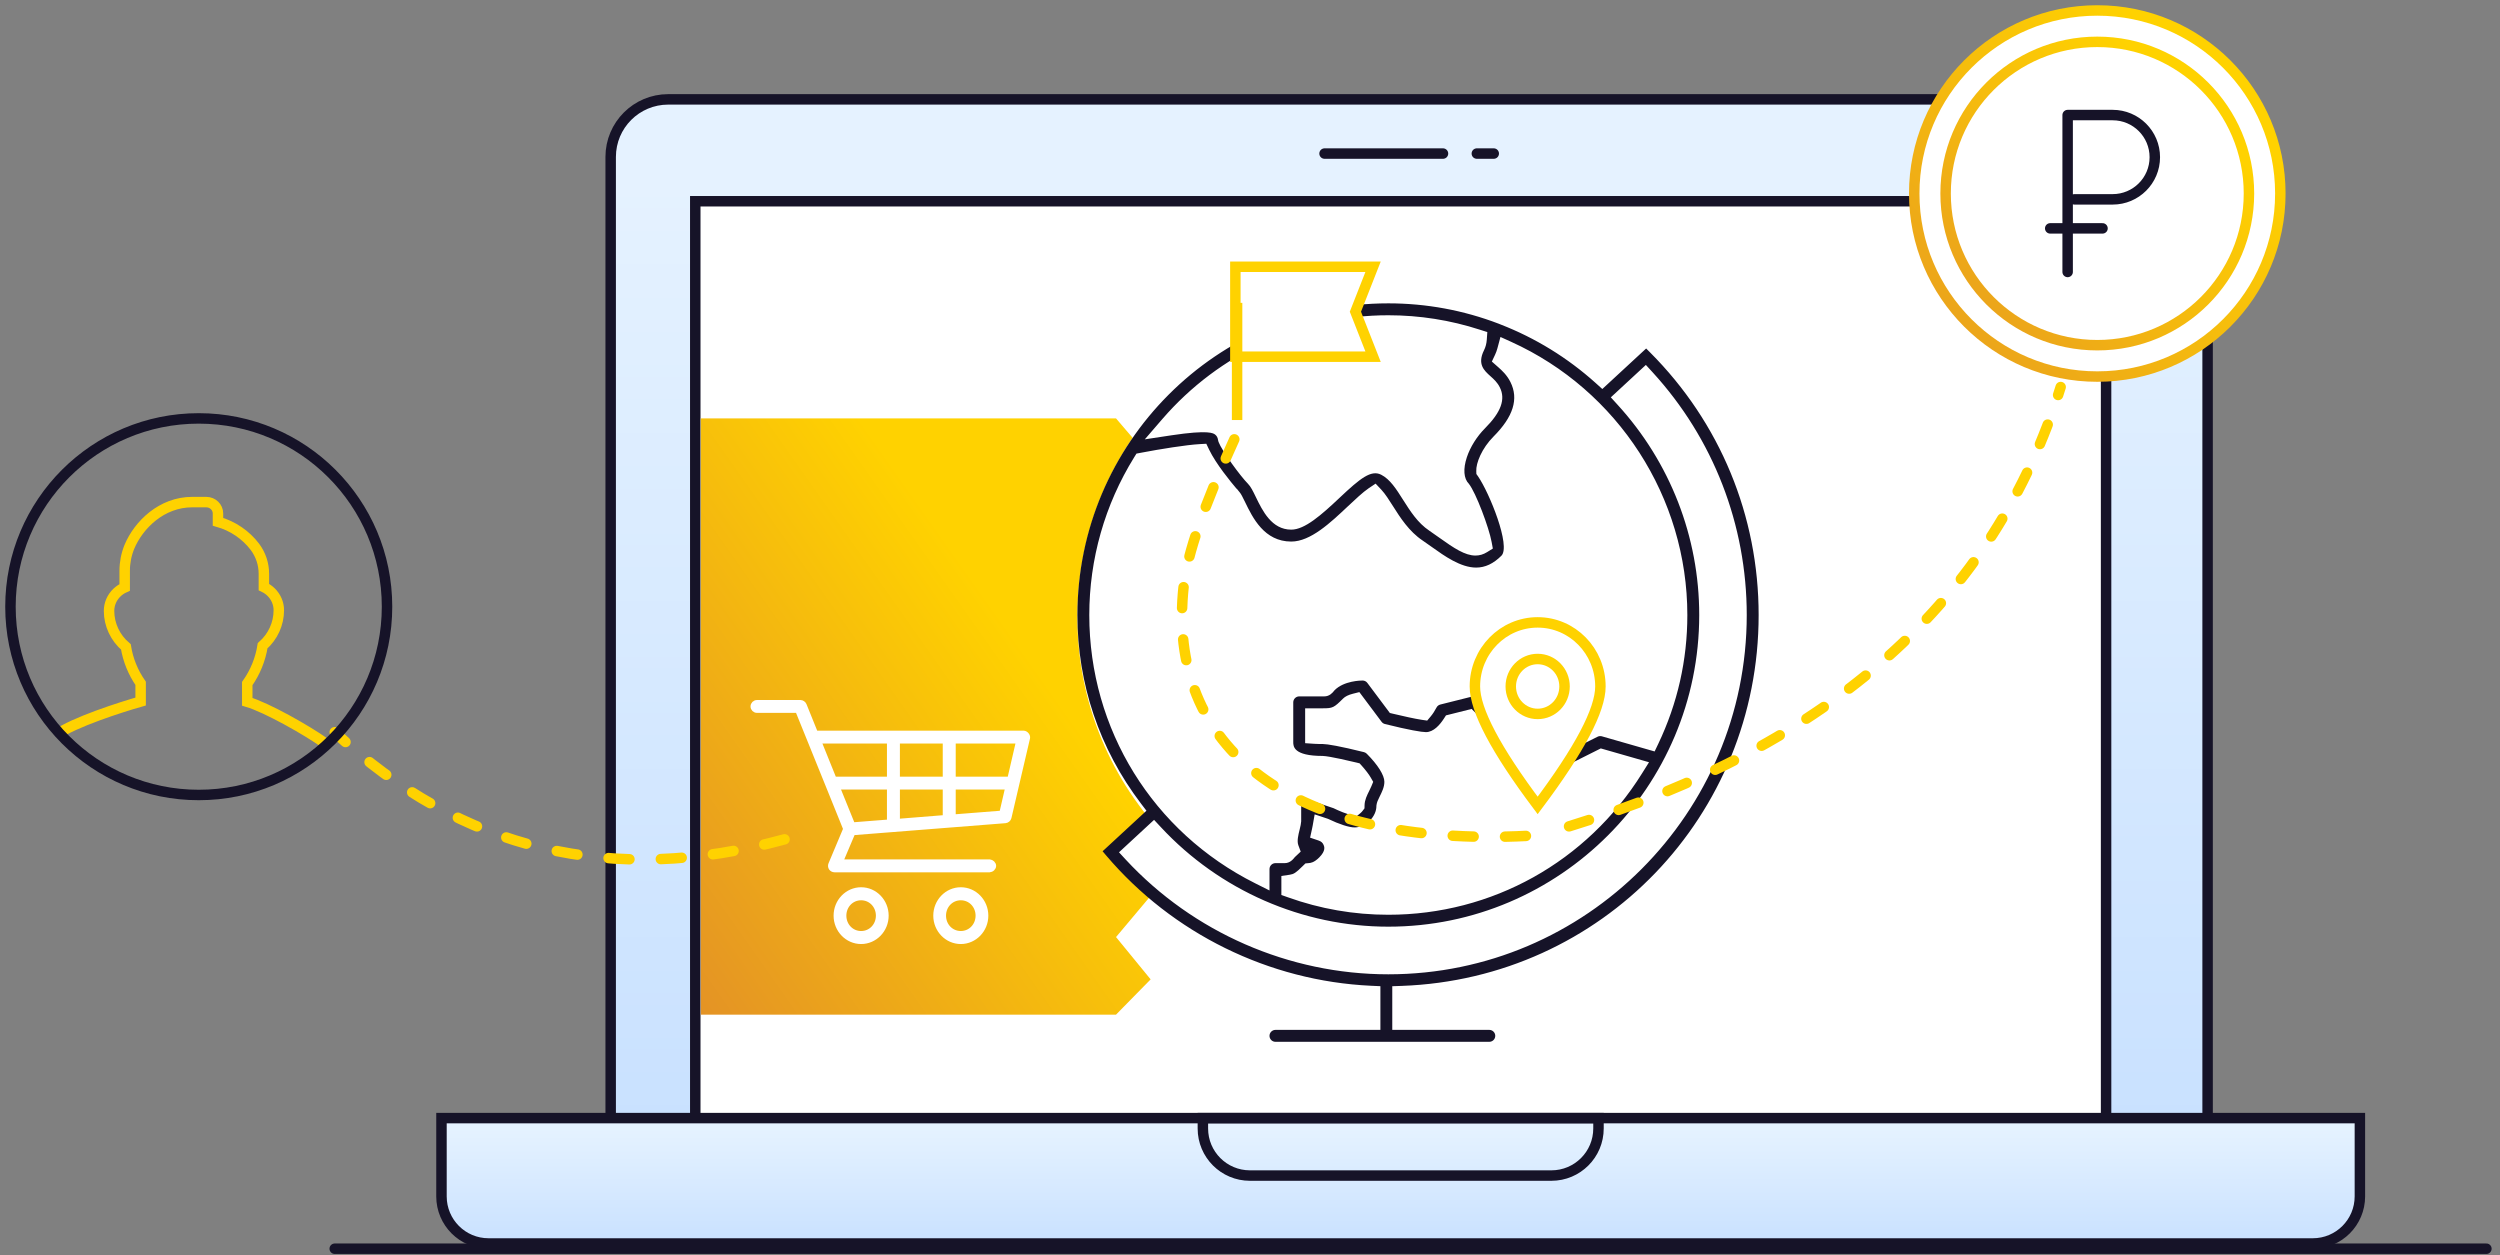
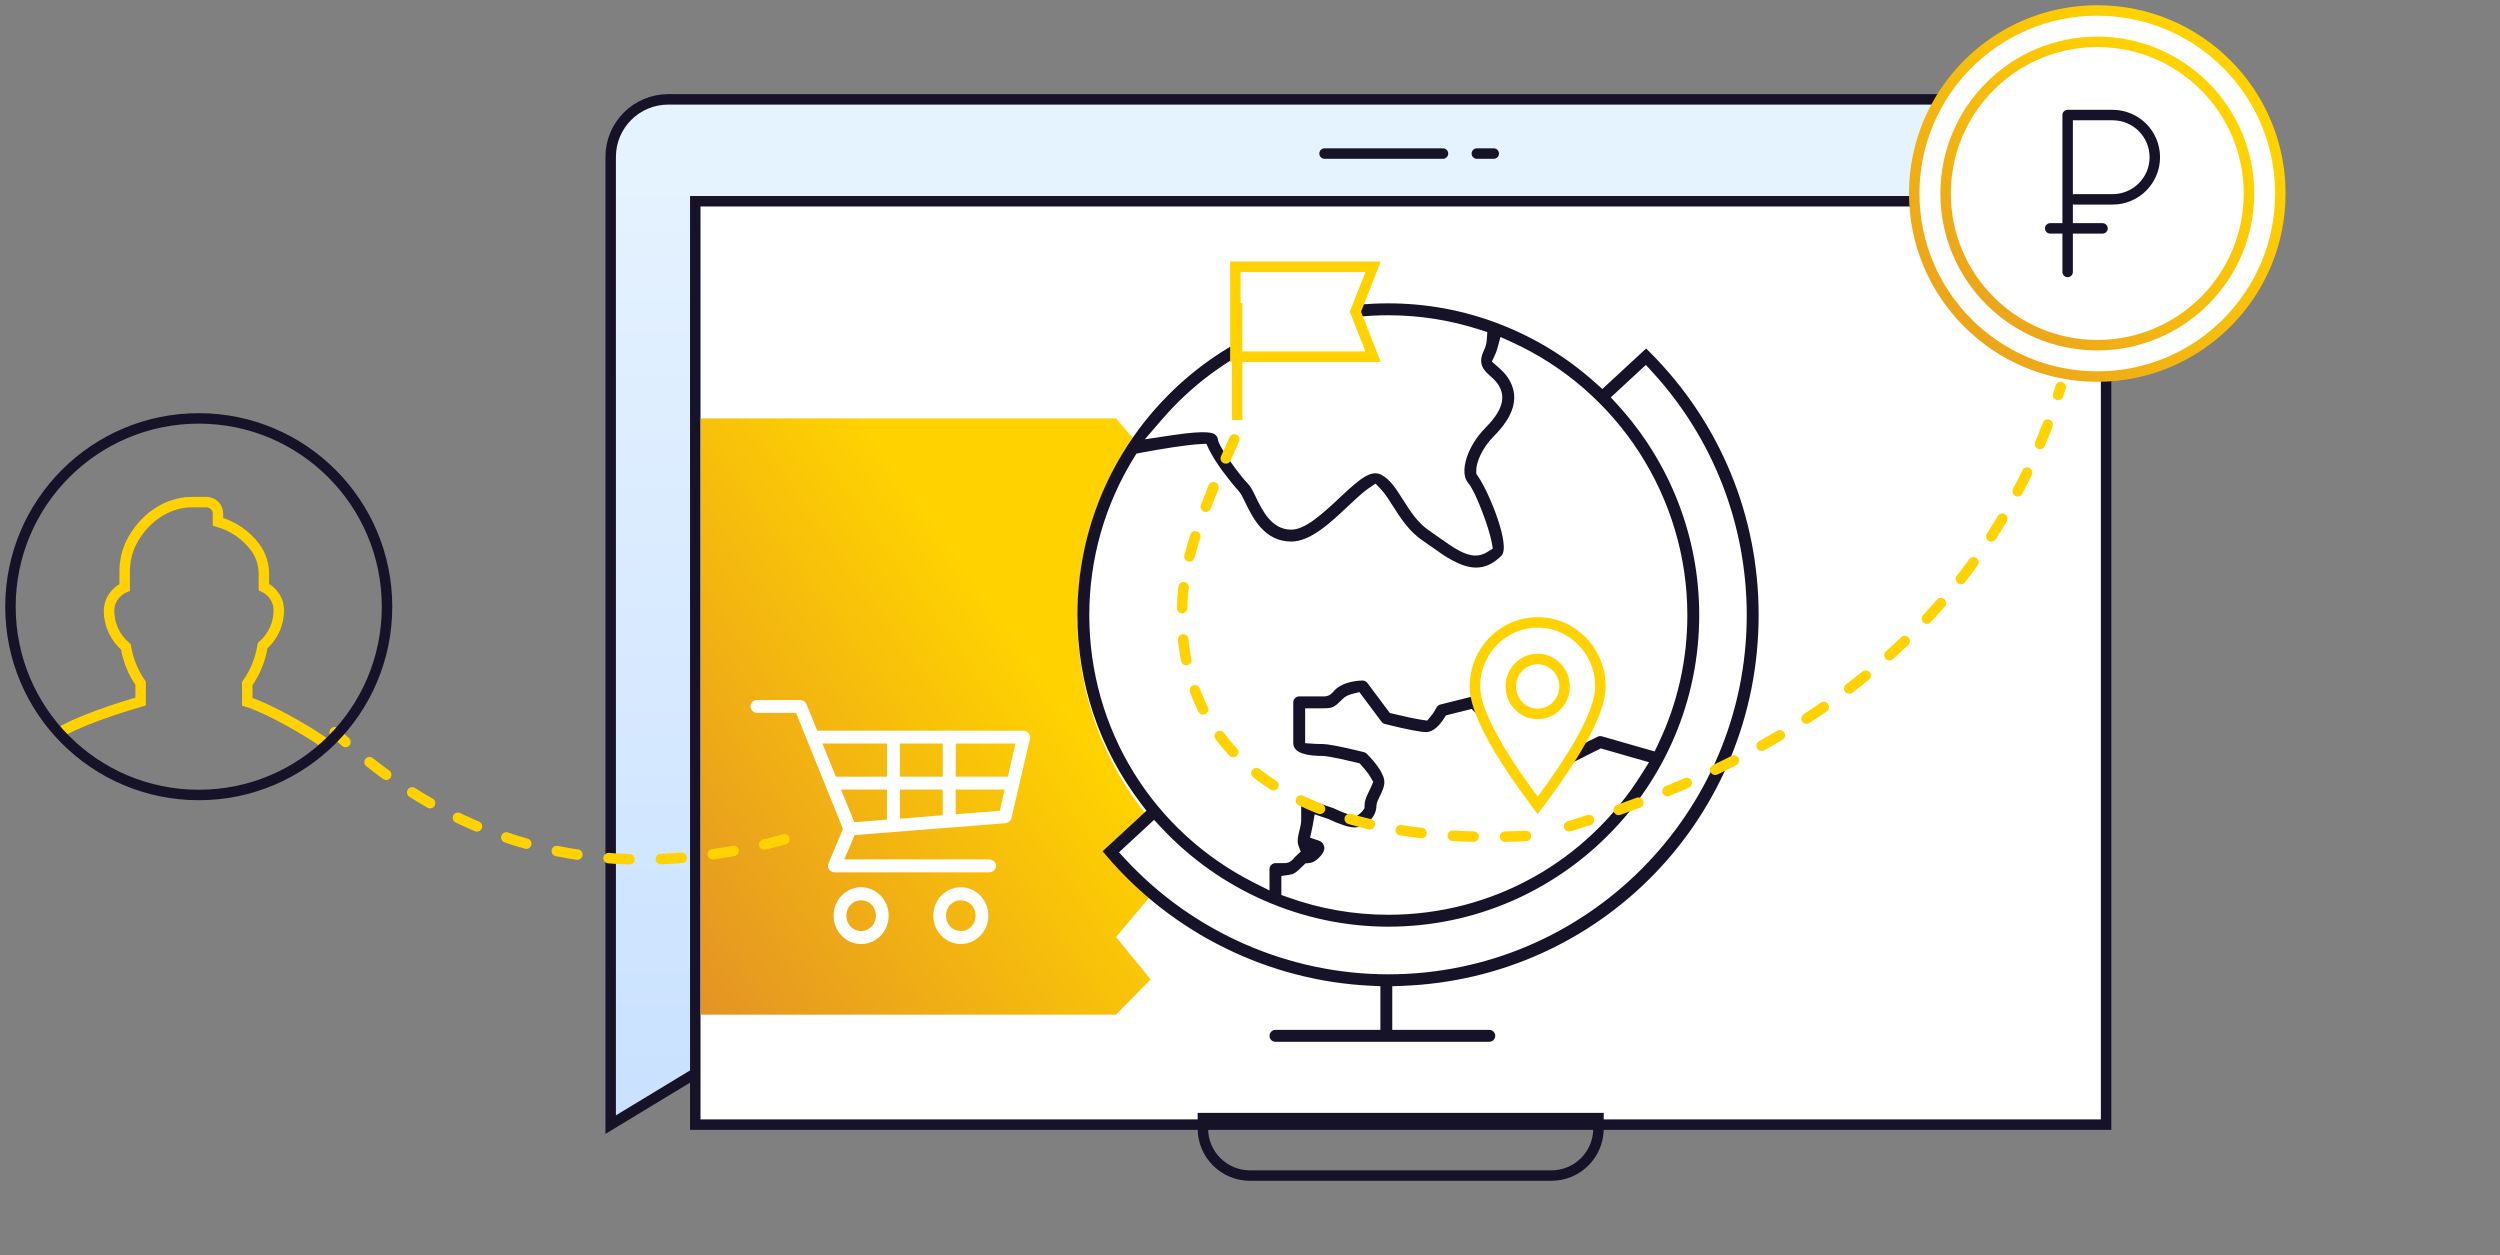
<svg xmlns="http://www.w3.org/2000/svg" width="239px" height="120px" viewBox="0 0 239 120" version="1.1">
  <rect x="0" y="0" width="239" height="120" fill="#808080" stroke="none" />
  <title>icon4</title>
  <desc>Created with Sketch.</desc>
  <defs>
    <linearGradient x1="50%" y1="7.841%" x2="50%" y2="106.404%" id="linearGradient-1">
      <stop stop-color="#E5F2FF" offset="0%" />
      <stop stop-color="#C7E0FF" offset="100%" />
    </linearGradient>
    <linearGradient x1="68.943%" y1="35.537%" x2="0%" y2="100%" id="linearGradient-2">
      <stop stop-color="#FFD200" offset="0%" />
      <stop stop-color="#E49325" offset="100%" />
    </linearGradient>
    <linearGradient x1="12.348%" y1="104.193%" x2="75.756%" y2="52.984%" id="linearGradient-3">
      <stop stop-color="#3AD675" offset="0%" />
      <stop stop-color="#149F8D" offset="82.352%" />
      <stop stop-color="#119599" offset="100%" />
    </linearGradient>
    <linearGradient x1="78.612%" y1="19.125%" x2="-15.463%" y2="111.395%" id="linearGradient-4">
      <stop stop-color="#FFD200" offset="0%" />
      <stop stop-color="#E49325" offset="100%" />
    </linearGradient>
  </defs>
  <g id="Page-1" stroke="none" stroke-width="1" fill="none" fill-rule="evenodd">
    <g id="Artboard" transform="translate(-502, -369)">
      <g id="icon4" transform="translate(503, 370)">
        <g id="Group-11" transform="translate(31, 8)" stroke="#161328">
-           <path d="M26.381,98.514 L179.047,98.514 L179.047,6 C179.047,2.962 176.585,0.5 173.547,0.5 L31.881,0.5 C28.843,0.5 26.381,2.962 26.381,6 L26.381,98.514 Z" id="Rectangle-2" fill="url(#linearGradient-1)" />
+           <path d="M26.381,98.514 L179.047,6 C179.047,2.962 176.585,0.5 173.547,0.5 L31.881,0.5 C28.843,0.5 26.381,2.962 26.381,6 L26.381,98.514 Z" id="Rectangle-2" fill="url(#linearGradient-1)" />
          <path d="M34.468,10.239 L34.468,98.514 L169.342,98.514 L169.342,10.239 L34.468,10.239 Z" id="Rectangle-3" fill="#FFFFFF" />
-           <path d="M10.205,97.891 L10.205,105.377 C10.205,107.862 12.22,109.877 14.705,109.877 L189.105,109.877 C191.591,109.877 193.605,107.862 193.605,105.377 L193.605,97.891 L10.205,97.891 Z" id="Rectangle-23" fill="url(#linearGradient-1)" />
          <path d="M82.995,97.891 L82.995,98.884 C82.995,101.369 85.009,103.384 87.495,103.384 L116.316,103.384 C118.801,103.384 120.816,101.369 120.816,98.884 L120.816,97.891 L82.995,97.891 Z" id="Rectangle-23" />
-           <path d="M0,110.377 L205.7,110.377" id="Line" stroke-linecap="round" stroke-linejoin="round" />
          <g id="Group-8" transform="translate(93.818, 3.246)" stroke-linecap="round" stroke-linejoin="round">
            <path d="M0.809,2.435 L12.132,2.435" id="Line" />
            <path d="M15.367,2.435 L16.984,2.435" id="Line" />
          </g>
        </g>
        <polygon id="Rectangle-10" fill="url(#linearGradient-2)" points="66 96 66 39 105.692 39 109 42.87 105.692 47.175 109 51.384 105.692 55.47 109 59.901 105.692 63.676 109 68.236 105.692 71.982 109 76.236 105.692 80.144 109 84.646 105.692 88.584 109 92.628 105.692 96" />
        <ellipse id="Oval-5" fill="#FFFFFF" cx="131.5" cy="58" rx="29.5" ry="30" />
        <g id="Page-1" transform="translate(102, 28)" fill="#161328">
          <path d="M29.724,64.144 C20.233,64.144 11.084,60.147 4.621,53.179 L3.976,52.48 L7.329,49.379 L7.971,50.068 C13.588,56.119 21.516,59.59 29.724,59.59 C46.113,59.59 59.446,46.224 59.446,29.796 C59.446,22.339 56.671,15.197 51.631,9.685 L50.994,8.986 L54.345,5.887 L54.986,6.587 C60.792,12.927 63.989,21.168 63.989,29.796 C63.989,48.735 48.618,64.144 29.724,64.144 Z M23.544,51.794 C23.451,51.567 23.307,51.438 23.05,51.352 L22.245,51.08 L22.428,50.247 C22.451,50.141 22.472,50.039 22.491,49.936 L22.681,48.853 L23.954,49.28 C25.064,49.811 25.97,50.102 26.504,50.102 C27.015,50.102 27.544,49.863 27.955,49.452 C28.356,49.05 28.586,48.54 28.584,48.057 L28.591,47.972 C28.631,47.694 28.727,47.489 28.882,47.178 C29.12,46.697 29.346,46.247 29.346,45.737 C29.346,45.112 28.716,44.11 27.663,43.057 C27.589,42.984 27.498,42.931 27.398,42.905 C25.115,42.334 23.874,42.129 23.475,42.129 C23.317,42.129 22.966,42.129 22.652,42.108 L21.772,42.048 L21.772,38.714 L23.475,38.714 C24.402,38.714 24.528,38.653 25.392,37.788 C25.6,37.58 25.912,37.427 26.343,37.319 L26.955,37.165 L29.08,40.005 C29.157,40.109 29.27,40.183 29.395,40.215 C31.68,40.788 32.921,40.991 33.32,40.991 C34.048,40.991 34.653,40.292 35.033,39.704 L35.236,39.39 L37.689,38.774 L39.711,40.809 L41.953,43.801 C42.059,43.943 42.23,44.028 42.407,44.028 L46.951,44.028 C47.04,44.028 47.129,44.007 47.206,43.967 L50.036,42.548 L54.646,43.87 L53.978,44.938 C48.701,53.398 39.633,58.451 29.724,58.451 C26.44,58.451 23.212,57.891 20.128,56.784 L19.499,56.561 L19.499,54.743 L20.307,54.623 C20.68,54.565 20.878,54.455 21.554,53.782 L21.796,53.544 L22.134,53.511 C22.295,53.497 22.626,53.466 23.119,52.971 C23.763,52.325 23.604,51.94 23.544,51.794 Z M1.136,29.796 C1.136,24.459 2.619,19.247 5.426,14.718 L5.645,14.365 L6.052,14.287 C7.941,13.926 10.418,13.529 11.691,13.458 L12.322,13.422 L12.596,13.995 C13.243,15.342 14.669,17.08 15.223,17.731 L15.244,17.731 L15.543,18.103 C15.663,18.257 15.782,18.491 16.026,18.992 C16.756,20.498 17.86,22.773 20.445,22.773 C22.288,22.773 24.189,20.977 25.867,19.394 C26.511,18.791 27.298,18.045 27.84,17.681 L28.507,17.234 L29.057,17.818 C29.423,18.207 29.82,18.833 30.167,19.383 C30.849,20.463 31.701,21.805 33.005,22.676 C33.307,22.88 33.608,23.096 33.911,23.311 C35.067,24.138 36.635,25.261 38.117,25.261 C38.98,25.261 39.772,24.89 40.537,24.124 C41.448,23.209 39.392,18.12 38.299,16.538 L38.141,16.314 L38.132,16.038 C38.095,15.276 38.661,13.858 39.778,12.736 C41.673,10.839 42.204,9.133 41.399,7.524 C41.063,6.85 40.59,6.424 40.244,6.114 L39.621,5.565 L39.925,4.92 C40.02,4.717 40.097,4.507 40.153,4.295 L40.443,3.214 L41.459,3.674 C51.694,8.313 58.31,18.568 58.31,29.796 C58.31,34.099 57.375,38.243 55.528,42.116 L55.182,42.839 L50.137,41.391 C50,41.353 49.855,41.367 49.727,41.432 L46.816,42.889 L42.692,42.889 L40.59,40.081 C40.574,40.06 40.556,40.039 40.54,40.023 L38.265,37.743 C38.122,37.601 37.921,37.548 37.726,37.593 L34.696,38.353 C34.537,38.392 34.4,38.5 34.325,38.651 C34.186,38.926 33.972,39.255 33.779,39.486 L33.439,39.889 L32.916,39.813 C32.277,39.72 31.095,39.455 30.2,39.24 L29.869,39.161 L27.716,36.284 C27.61,36.141 27.44,36.058 27.263,36.058 C27.082,36.058 25.485,36.083 24.589,36.983 L24.54,37.041 C24.399,37.217 24.111,37.575 23.6,37.575 L21.203,37.575 C20.891,37.575 20.635,37.83 20.635,38.145 L20.635,41.94 C20.635,42.337 20.635,43.268 23.457,43.268 C24.111,43.286 26.266,43.802 26.691,43.904 L26.976,43.975 L27.171,44.189 C27.552,44.614 27.879,45.045 28.048,45.342 L28.278,45.745 L28.1,46.174 C28.048,46.297 27.968,46.465 27.903,46.595 C27.684,47.033 27.464,47.475 27.452,47.972 L27.446,48.278 L27.261,48.522 C27.214,48.582 27.143,48.666 27.05,48.742 L26.715,49.016 L26.287,48.94 C25.783,48.85 24.935,48.487 24.487,48.264 L22.142,47.475 C21.968,47.417 21.778,47.444 21.632,47.552 C21.482,47.659 21.393,47.831 21.393,48.014 L21.393,49.519 C21.379,49.748 21.326,49.981 21.25,50.289 C21.112,50.841 20.972,51.406 21.125,51.815 L21.348,52.413 L20.788,52.939 C20.614,53.156 20.323,53.516 19.816,53.516 L18.932,53.516 C18.62,53.516 18.364,53.773 18.364,54.087 L18.364,56.129 L16.995,55.443 C7.213,50.546 1.136,40.717 1.136,29.796 Z M8.119,11.06 C13.568,4.754 21.44,1.139 29.724,1.139 C32.702,1.139 35.648,1.602 38.481,2.521 L39.188,2.748 L39.136,3.489 C39.11,3.852 39.02,4.187 38.87,4.488 C38.209,5.817 38.885,6.424 39.482,6.96 C39.807,7.25 40.144,7.55 40.385,8.036 C40.949,9.167 40.5,10.405 38.977,11.933 C38.194,12.717 37.557,13.732 37.23,14.716 C36.86,15.835 36.929,16.756 37.422,17.248 C38.096,18.095 39.349,21.447 39.598,22.806 L39.716,23.441 L39.165,23.783 C38.813,24.004 38.447,24.111 38.053,24.111 L38.051,24.111 C37.063,24.111 36.007,23.411 34.626,22.423 C34.296,22.186 33.964,21.95 33.636,21.729 C32.536,20.995 31.823,19.869 31.132,18.781 C30.492,17.766 29.888,16.809 29.03,16.378 C28.075,15.904 27.048,16.717 25.089,18.565 C23.312,20.245 21.733,21.634 20.445,21.634 C18.57,21.634 17.694,19.828 17.055,18.51 C16.783,17.95 16.571,17.513 16.305,17.248 C15.597,16.537 13.827,14.127 13.494,13.254 L13.451,13.093 C13.419,12.843 13.328,12.678 13.185,12.562 C13.007,12.415 12.591,12.073 8.976,12.617 L6.444,13.001 L8.119,11.06 Z M31.015,65.251 C50.144,64.558 65.126,48.984 65.126,29.796 C65.126,20.316 61.442,11.404 54.757,4.701 L54.372,4.315 L50.182,8.189 L49.542,7.613 C46.856,5.201 43.793,3.316 40.435,2.011 L40.29,1.952 C36.91,0.658 33.351,0 29.724,0 C13.333,0 -0,13.366 -0,29.796 C-0,36.358 2.102,42.594 6.077,47.819 L6.6,48.506 L2.408,52.38 L2.762,52.798 C9.095,60.247 18.315,64.783 28.064,65.239 L28.966,65.28 L28.966,69.457 L18.932,69.457 C18.62,69.457 18.364,69.714 18.364,70.027 C18.364,70.342 18.62,70.597 18.932,70.597 L39.378,70.597 C39.69,70.597 39.947,70.342 39.947,70.027 C39.947,69.714 39.69,69.457 39.378,69.457 L30.101,69.457 L30.101,65.283 L31.015,65.251 Z" id="Fill-1" />
        </g>
        <path d="M31,79.241 C47.516,83.747 61.849,80.333 74,69" id="Path-13" stroke="#FFD200" stroke-linecap="round" stroke-linejoin="round" stroke-dasharray="2,3" transform="translate(52.5, 75.082) scale(-1, 1) translate(-52.5, -75.082) " />
        <path d="M4.424,69.227 C6.069,68.054 10.487,66.623 12.445,66.068 L12.445,64.326 C11.719,63.28 11.237,62.092 11.036,60.844 C10.016,59.978 9.429,58.726 9.425,57.409 C9.423,56.737 9.705,56.093 10.204,55.629 C10.413,55.434 10.655,55.274 10.92,55.158 L10.92,53.573 C10.919,52.789 11.071,52.011 11.367,51.28 C12.262,49.151 14.464,47 17.376,47 L18.719,47 C19.337,47 19.838,47.487 19.838,48.088 L19.838,48.881 C21.256,49.284 22.501,50.13 23.377,51.288 C23.931,52.034 24.228,52.932 24.227,53.853 L24.227,55.123 C24.48,55.244 24.712,55.404 24.911,55.599 C25.387,56.06 25.655,56.686 25.655,57.339 C25.654,58.634 25.091,59.867 24.106,60.735 C23.902,62.032 23.401,63.267 22.638,64.348 L22.638,66.09 C24.536,66.65 28.401,68.859 30,70" id="Stroke-1" stroke="#FFD200" />
        <circle id="Oval-2" stroke="#161328" cx="18" cy="57" r="18" />
        <g id="Page-1" transform="translate(71, 66)" fill="#FFFFFF" stroke="#FFFFFF" stroke-width="0.5">
          <g id="Group-3">
            <path d="M24.542,7.497 L19.117,7.497 L19.117,3.834 L25.391,3.834 L24.542,7.497 Z M23.781,10.745 L19.117,11.112 L19.117,8.229 L24.362,8.229 L23.781,10.745 Z M13.781,7.497 L18.376,7.497 L18.376,3.834 L13.781,3.834 L13.781,7.497 Z M18.376,11.166 L13.782,11.535 L13.782,8.229 L18.376,8.229 L18.376,11.166 Z M13.042,7.497 L7.733,7.497 L6.254,3.834 L13.042,3.834 L13.042,7.497 Z M13.042,11.589 L9.506,11.867 L8.031,8.229 L13.042,8.229 L13.042,11.589 Z M25.862,3.102 L5.956,3.102 L4.863,0.398 C4.811,0.272 4.659,0.171 4.52,0.171 L0.371,0.171 C0.166,0.171 -0,0.335 -0,0.537 C-0,0.738 0.166,0.902 0.371,0.902 L4.268,0.902 L4.4,1.224 C5.467,3.839 6.523,6.458 7.581,9.079 L8.859,12.245 L7.435,15.634 C7.389,15.741 7.403,15.884 7.468,15.98 C7.534,16.076 7.658,16.142 7.777,16.142 L7.778,16.142 L22.6,16.142 C22.676,16.133 22.788,16.101 22.862,16.028 C22.937,15.954 22.982,15.861 22.982,15.776 C22.982,15.692 22.937,15.599 22.863,15.525 C22.788,15.452 22.729,15.438 22.608,15.411 L8.333,15.411 L9.526,12.596 L24.115,11.446 C24.261,11.434 24.414,11.306 24.446,11.164 L26.225,3.544 C26.245,3.459 26.21,3.346 26.134,3.253 C26.058,3.159 25.953,3.102 25.862,3.102 Z" id="Fill-1" />
          </g>
          <path d="M11.985,20.536 C11.985,21.5 11.255,22.256 10.323,22.256 C9.391,22.256 8.662,21.5 8.662,20.536 C8.662,19.572 9.391,18.817 10.323,18.817 C11.255,18.817 11.985,19.572 11.985,20.536 M7.941,20.536 C7.941,21.895 9.01,23 10.323,23 C11.636,23 12.706,21.895 12.706,20.536 C12.706,19.177 11.636,18.071 10.323,18.071 C9.01,18.071 7.941,19.177 7.941,20.536" id="Fill-4" />
          <path d="M19.853,18.817 C20.785,18.817 21.515,19.572 21.515,20.536 C21.515,21.5 20.785,22.255 19.853,22.255 C18.921,22.255 18.19,21.5 18.19,20.536 C18.19,19.572 18.921,18.817 19.853,18.817 M17.471,20.536 C17.471,21.893 18.539,23 19.853,23 C21.167,23 22.235,21.893 22.235,20.536 C22.235,19.177 21.167,18.071 19.853,18.071 C18.539,18.071 17.471,19.177 17.471,20.536" id="Fill-6" />
        </g>
        <path d="M149,78 C174.018,70.329 189.684,56.329 196,36" id="Path-13" stroke="#FFD200" stroke-linecap="round" stroke-linejoin="round" stroke-dasharray="2,3" />
        <path d="M117,41 C114.112,47.3 112.501,51.957 112.165,54.969 C110.427,70.554 122.497,80.034 145,78.91" id="Path-13" stroke="#FFD200" stroke-linecap="round" stroke-linejoin="round" stroke-dasharray="2,3" />
        <path d="" id="Path-2" fill="url(#linearGradient-3)" />
        <circle id="Oval-2" stroke="url(#linearGradient-4)" fill="#FFFFFF" cx="199.5" cy="17.5" r="17.5" />
        <circle id="Oval-2" stroke="url(#linearGradient-4)" fill="#FFFFFF" cx="199.5" cy="17.5" r="14.5" />
        <g id="Group-9" transform="translate(195, 10)" stroke="#161328" stroke-linecap="round" stroke-linejoin="round">
          <path d="M0,10.833 L5,10.833" id="Path-7" />
          <path d="M1.667,15 L1.667,0 L5.971,0 C8.196,-4.08767109e-16 10,1.804 10,4.029 L10,4.029 C10,6.254 8.196,8.058 5.971,8.058 L2.319,8.058" id="Path-6" />
        </g>
        <g id="Group-16" transform="translate(140, 58)" fill="#FFFFFF" stroke="#FFD200">
          <path d="M6,18 C10,12.672 12,8.88 12,6.625 C12,3.242 9.314,0.5 6,0.5 C2.686,0.5 0,3.242 0,6.625 C0,8.88 2,12.672 6,18 Z" id="Oval-7" />
          <ellipse id="Oval-7" cx="6" cy="6.625" rx="2.571" ry="2.625" />
        </g>
        <g id="Group-17" transform="translate(115, 24)" stroke="#FFD200">
          <path d="M2.1,0.5 L2.1,9.1 L15.266,9.1 L13.577,4.8 L15.266,0.5 L2.1,0.5 Z" id="Rectangle-16" fill="#FFFFFF" />
          <path d="M2.267,3.952 L2.267,15.155" id="Path-50" />
        </g>
      </g>
    </g>
  </g>
</svg>